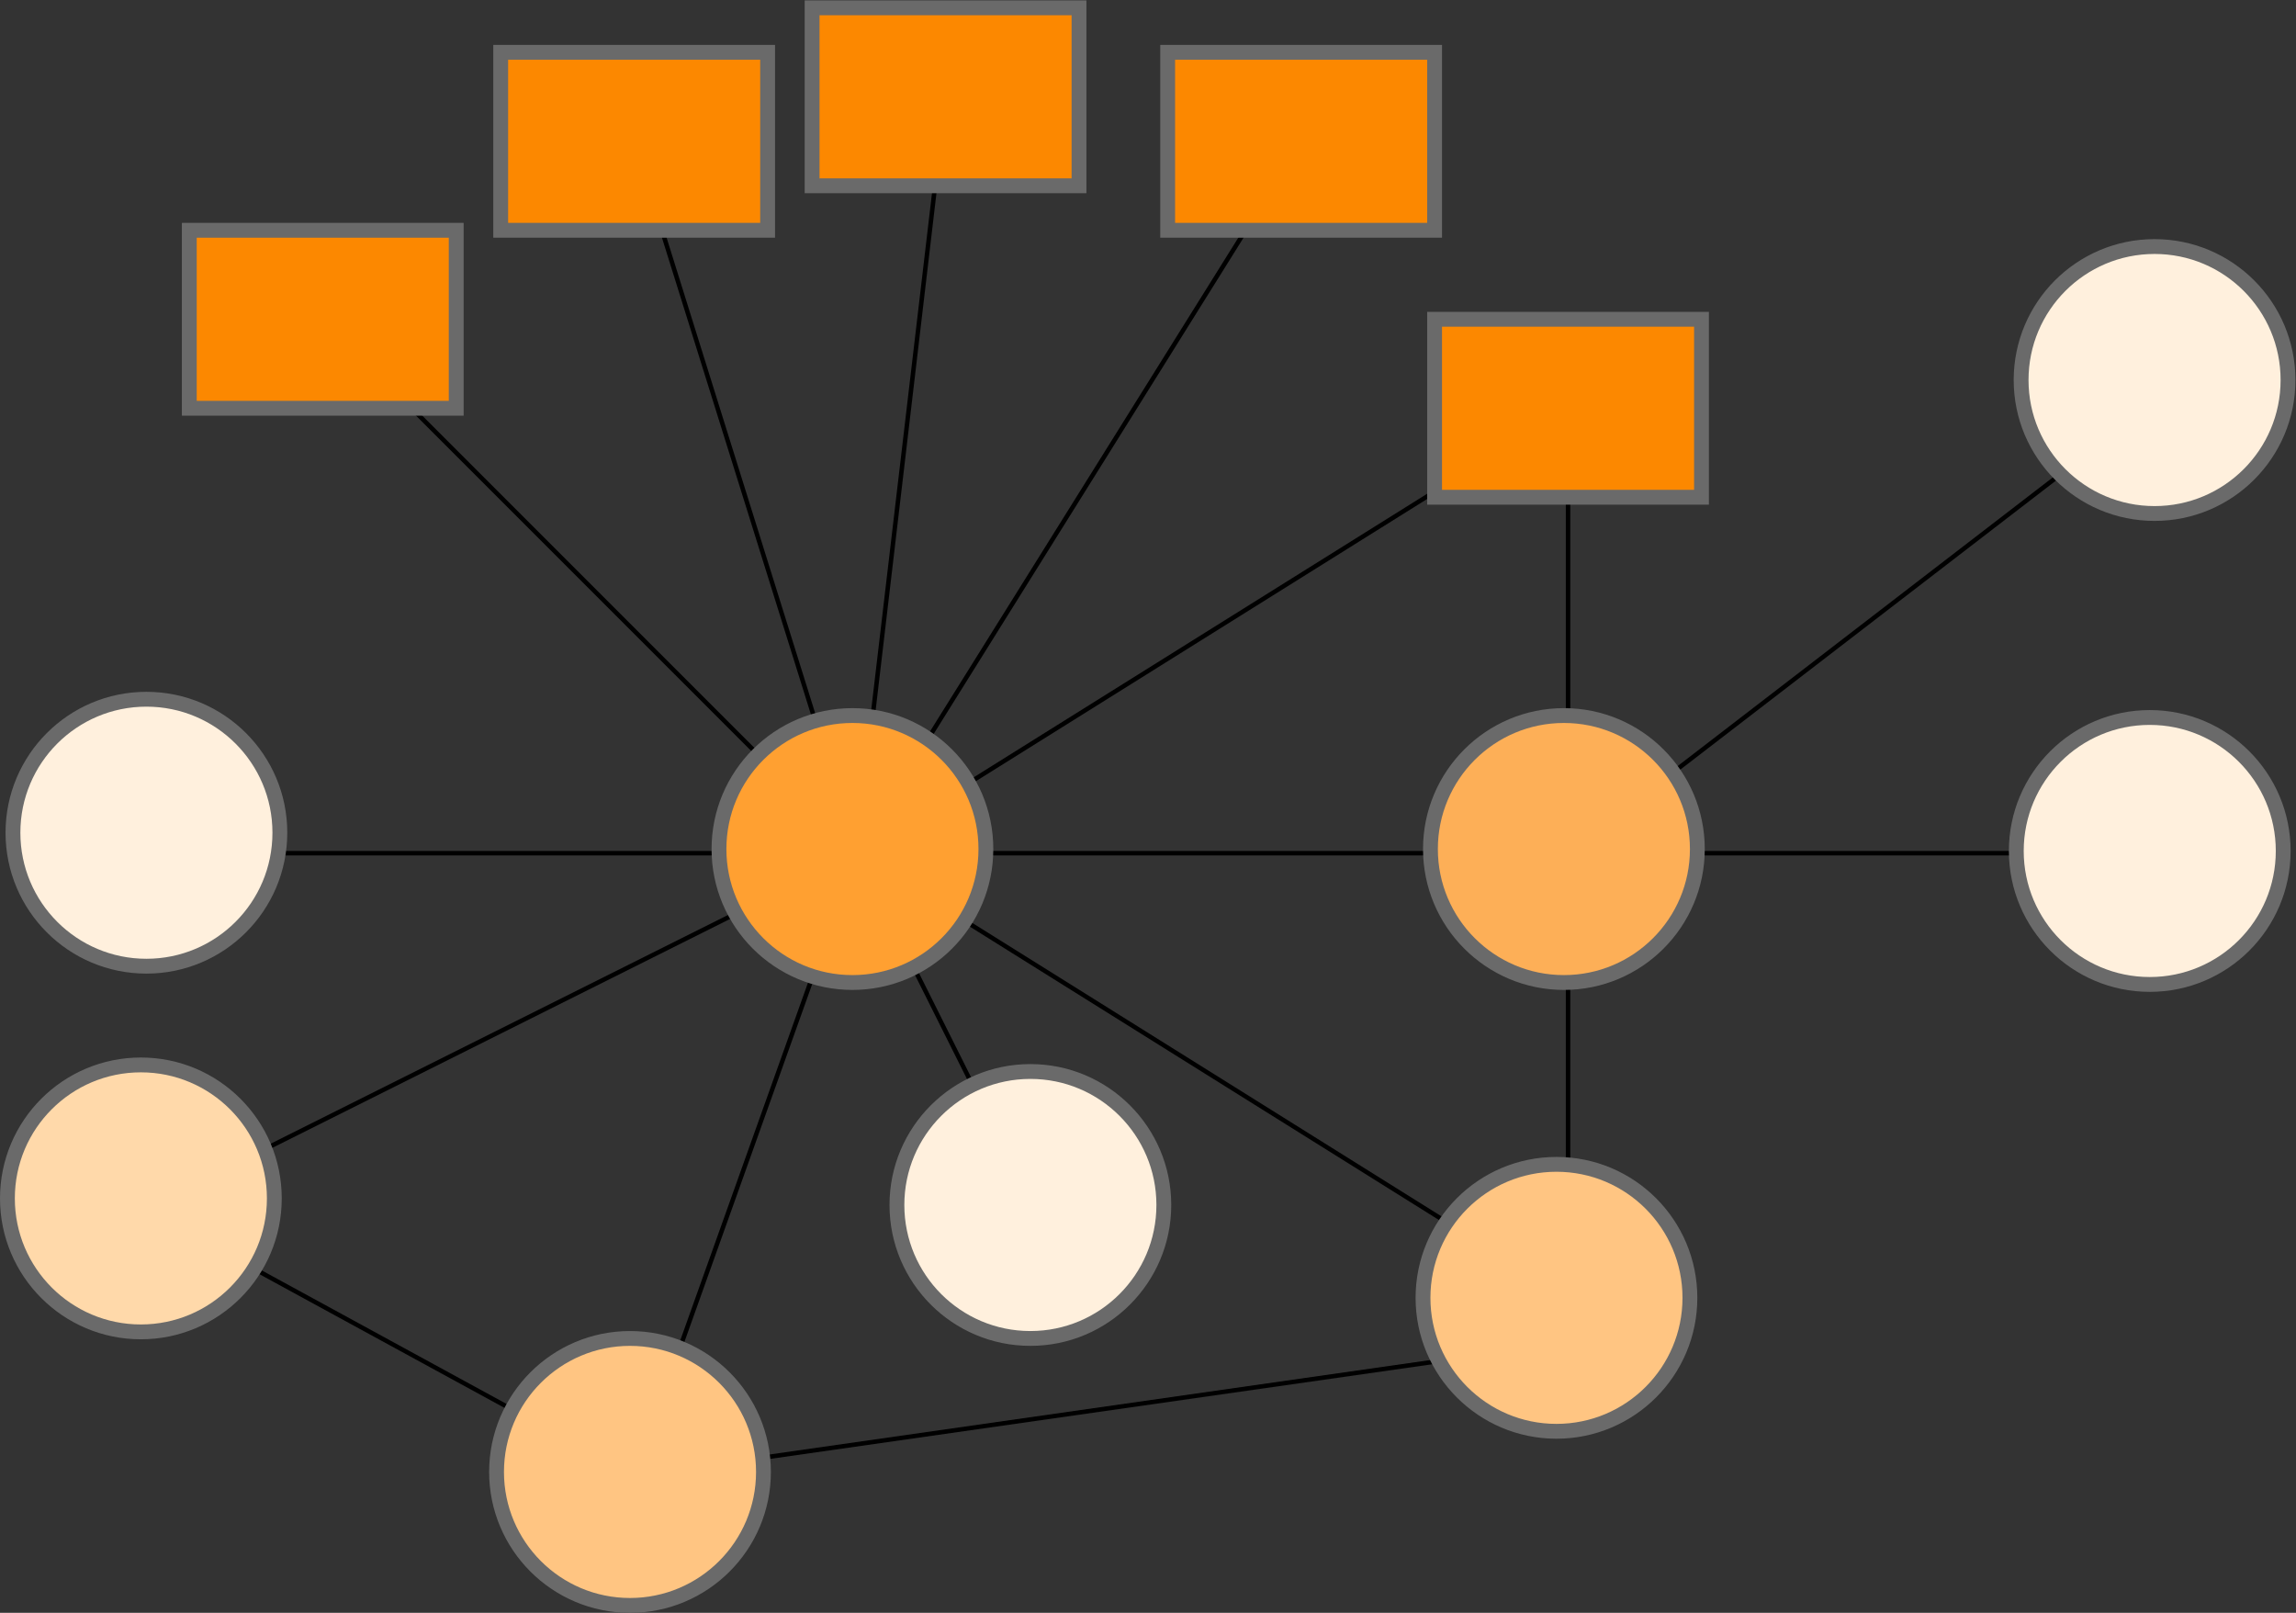
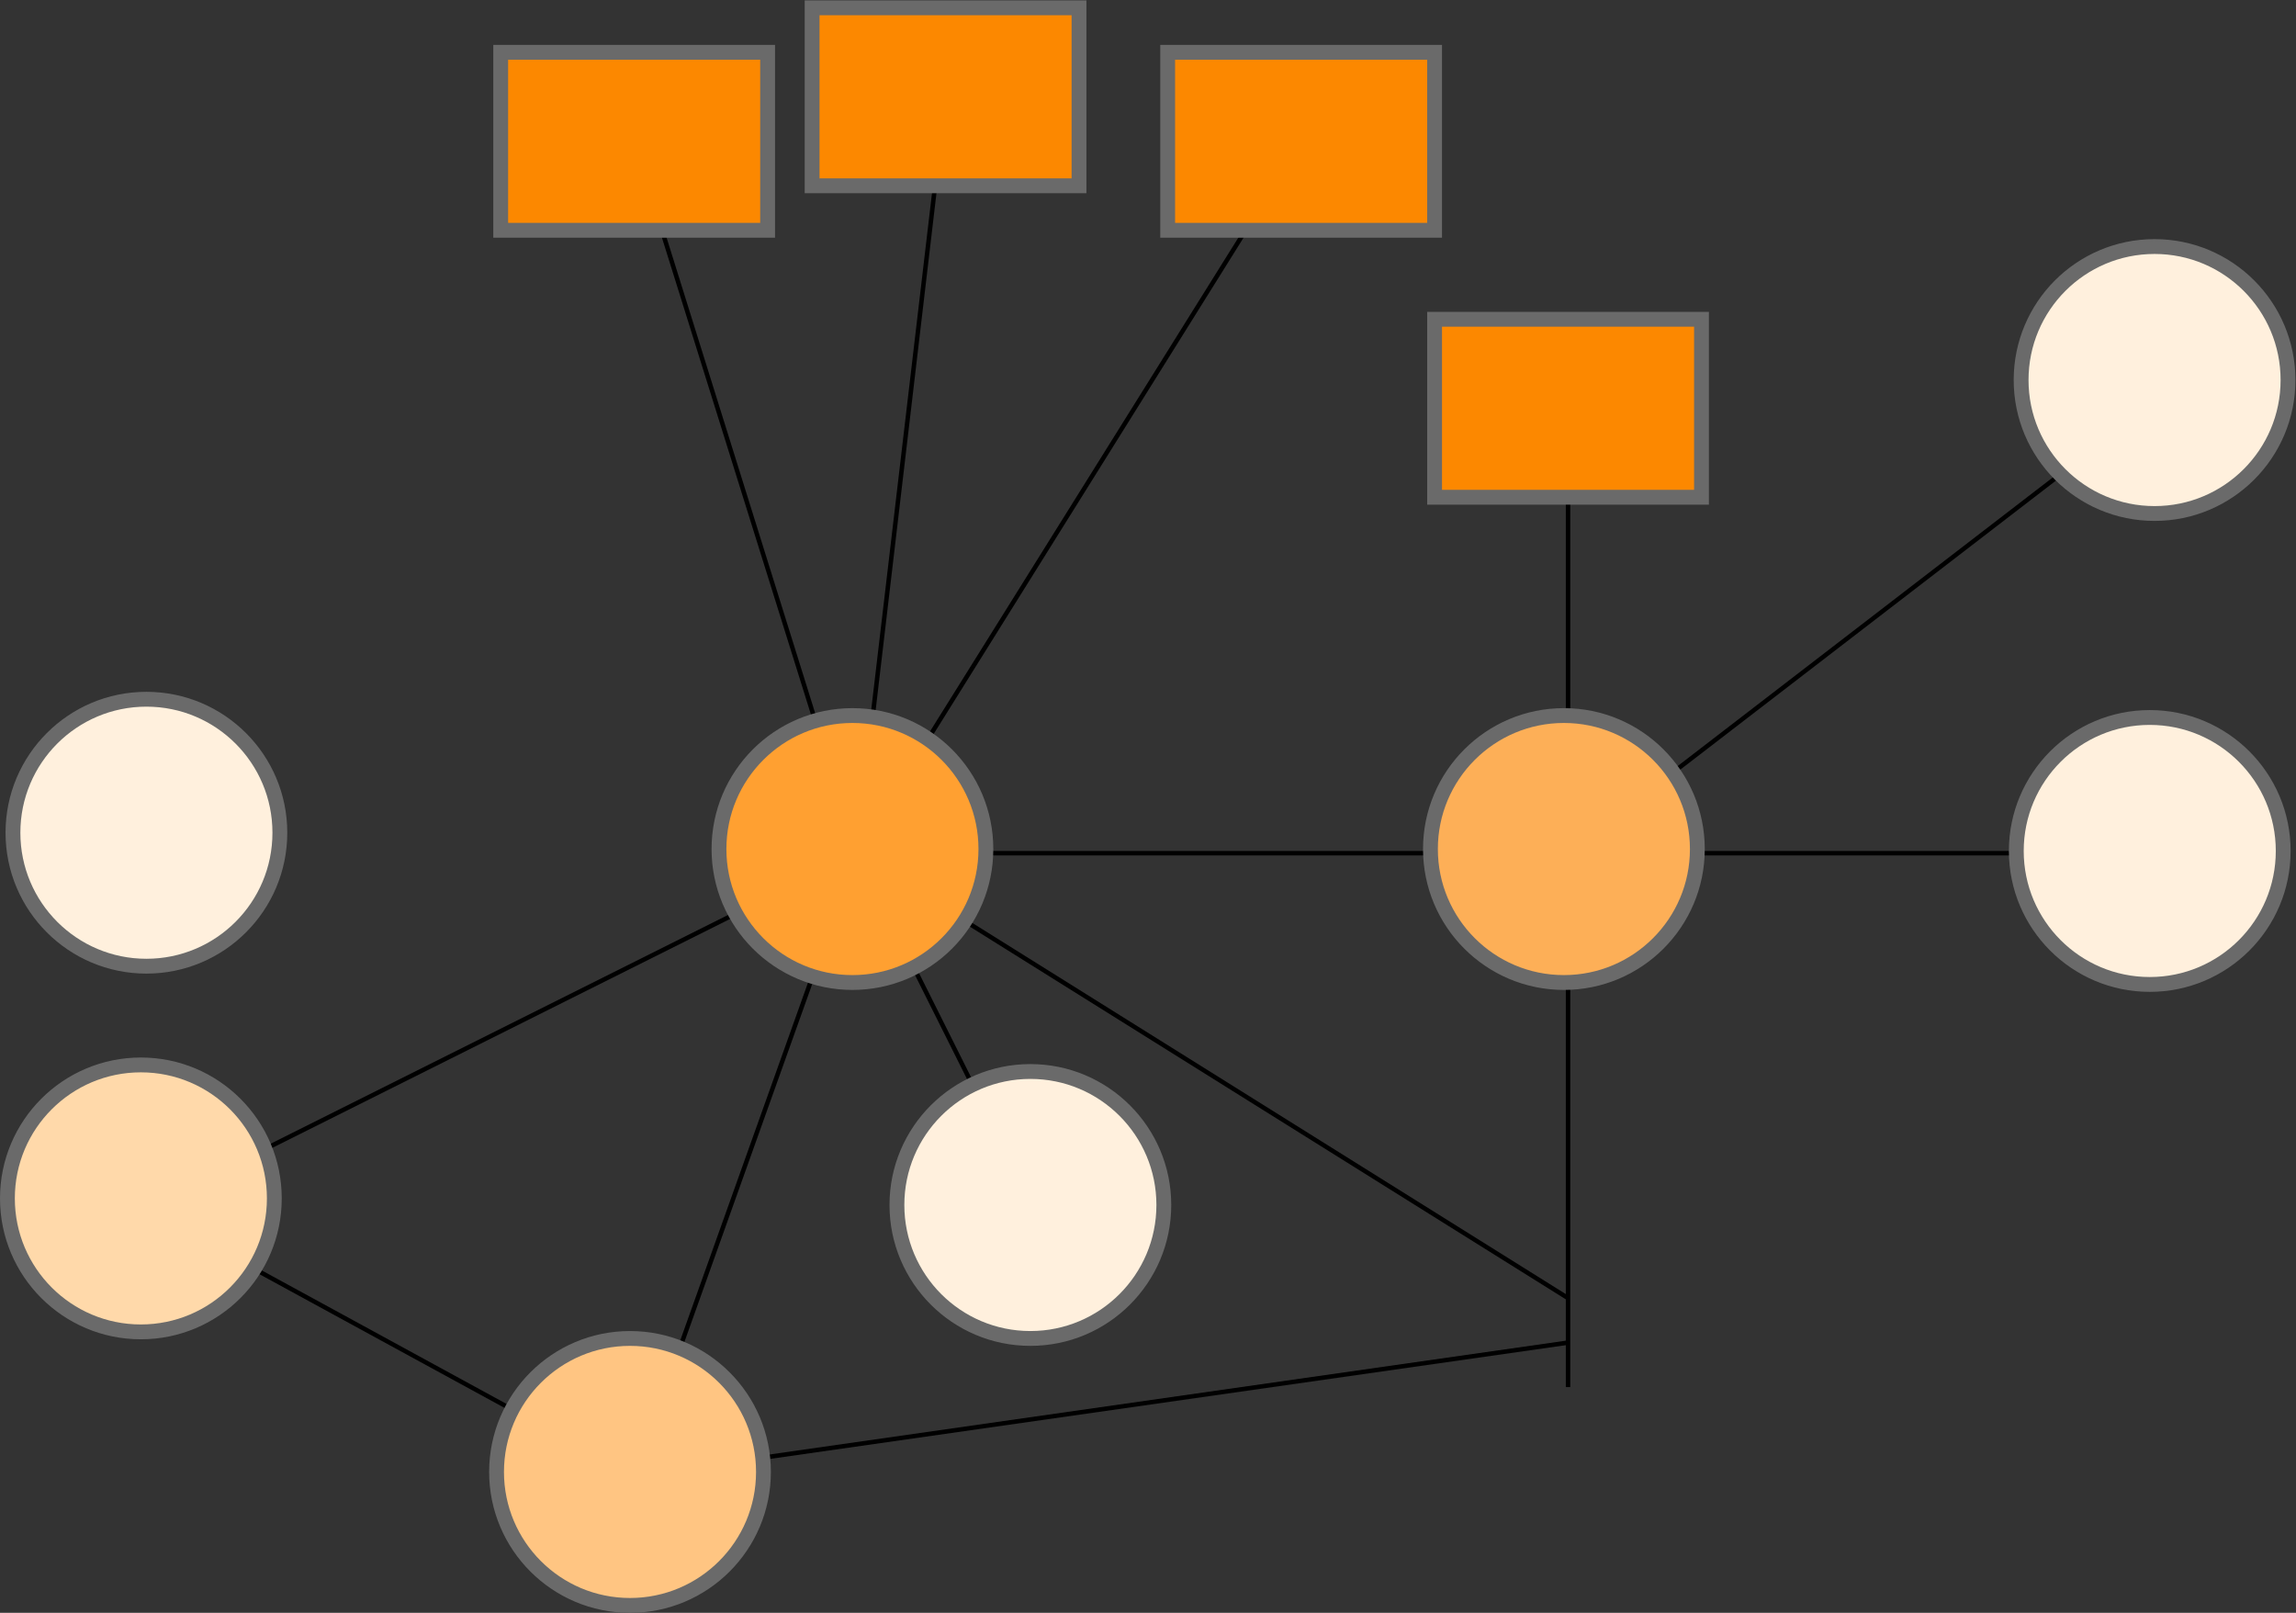
<svg xmlns="http://www.w3.org/2000/svg" xmlns:ns1="http://sodipodi.sourceforge.net/DTD/sodipodi-0.dtd" xmlns:ns2="http://www.inkscape.org/namespaces/inkscape" version="1.1" id="svg904" xml:space="preserve" width="619.201" height="434.88" viewBox="0 0 619.201 434.88" ns1:docname="ribosome-biogenesis-net-prop.svg" ns2:version="0.92.3 (2405546, 2018-03-11)">
  <rect x="0" y="0" width="619.201" height="434.88" fill="#333333" stroke="none" />
  <defs id="defs908" />
  <ns1:namedview pagecolor="#ffffff" bordercolor="#666666" borderopacity="1" objecttolerance="10" gridtolerance="10" guidetolerance="10" ns2:pageopacity="0" ns2:pageshadow="2" ns2:window-width="1920" ns2:window-height="1025" id="namedview906" showgrid="false" ns2:zoom="1.5404049" ns2:cx="255.95509" ns2:cy="282.89047" ns2:window-x="1050" ns2:window-y="316" ns2:window-maximized="1" ns2:current-layer="g912" fit-margin-top="0" fit-margin-left="0" fit-margin-right="0" fit-margin-bottom="0" />
  <g id="g912" ns2:groupmode="layer" ns2:label="new-ribosome-biogenesis-with-gene-symbols" transform="matrix(1.333,0,0,-1.333,2.133,433.467)">
    <path ns2:connector-curvature="0" id="path916" style="fill:#808080;fill-opacity:1;fill-rule:evenodd;stroke:none;stroke-width:0.1" d="m 27.7,80.6 144,72" />
    <path ns2:connector-curvature="0" id="path918" style="fill:none;stroke:#000000;stroke-width:0.9;stroke-linecap:butt;stroke-linejoin:round;stroke-miterlimit:10;stroke-dasharray:none;stroke-opacity:1" d="m 27.7,80.6 144,72" />
    <path ns2:connector-curvature="0" id="path922" style="fill:none;stroke:#000000;stroke-width:0.9;stroke-linecap:butt;stroke-linejoin:round;stroke-miterlimit:10;stroke-dasharray:none;stroke-opacity:1" d="m 171.7,152.6 -45,-126" />
    <path ns2:connector-curvature="0" id="path926" style="fill:none;stroke:#000000;stroke-width:0.9;stroke-linecap:butt;stroke-linejoin:round;stroke-miterlimit:10;stroke-dasharray:none;stroke-opacity:1" d="m 207.7,80.6 -36,72" />
    <path ns2:connector-curvature="0" id="path930" style="fill:none;stroke:#000000;stroke-width:0.9;stroke-linecap:butt;stroke-linejoin:round;stroke-miterlimit:10;stroke-dasharray:none;stroke-opacity:1" d="m 171.7,152.6 143.94,-90" />
    <path ns2:connector-curvature="0" id="path932" style="fill:none;stroke:#000000;stroke-width:0.9;stroke-linecap:butt;stroke-linejoin:round;stroke-miterlimit:10;stroke-dasharray:none;stroke-opacity:1" d="m 27.7,80.6 99,-54 188.94,27" />
    <path ns2:connector-curvature="0" id="path934" style="fill:none;stroke:#000000;stroke-width:0.9;stroke-linecap:butt;stroke-linejoin:round;stroke-miterlimit:10;stroke-dasharray:none;stroke-opacity:1" d="m 171.7,152.6 -45,144" />
    <path ns2:connector-curvature="0" id="path936" style="fill:none;stroke:#000000;stroke-width:0.9;stroke-linecap:butt;stroke-linejoin:round;stroke-miterlimit:10;stroke-dasharray:none;stroke-opacity:1" d="m 171.7,152.6 18,153" />
    <path ns2:connector-curvature="0" id="path938" style="fill:none;stroke:#000000;stroke-width:0.9;stroke-linecap:butt;stroke-linejoin:round;stroke-miterlimit:10;stroke-dasharray:none;stroke-opacity:1" d="m 171.7,152.6 89.94,144" />
    <path ns2:connector-curvature="0" id="path940" style="fill:none;stroke:#000000;stroke-width:0.9;stroke-linecap:butt;stroke-linejoin:round;stroke-miterlimit:10;stroke-dasharray:none;stroke-opacity:1" d="m 315.64,242.6 v -90" />
    <path ns2:connector-curvature="0" id="path942" style="fill:none;stroke:#000000;stroke-width:0.9;stroke-linecap:butt;stroke-linejoin:round;stroke-miterlimit:10;stroke-dasharray:none;stroke-opacity:1" d="m 315.64,152.6 117,90" />
    <path ns2:connector-curvature="0" id="path944" style="fill:none;stroke:#000000;stroke-width:0.9;stroke-linecap:butt;stroke-linejoin:round;stroke-miterlimit:10;stroke-dasharray:none;stroke-opacity:1" d="m 315.64,44.6 v 108" />
-     <path ns2:connector-curvature="0" id="path946" style="fill:none;stroke:#000000;stroke-width:0.9;stroke-linecap:butt;stroke-linejoin:round;stroke-miterlimit:10;stroke-dasharray:none;stroke-opacity:1" d="m 171.7,152.6 143.94,90" />
    <path ns2:connector-curvature="0" id="path948" style="fill:none;stroke:#000000;stroke-width:0.9;stroke-linecap:butt;stroke-linejoin:round;stroke-miterlimit:10;stroke-dasharray:none;stroke-opacity:1" d="m 315.64,152.6 h 117" />
-     <path ns2:connector-curvature="0" id="path950" style="fill:none;stroke:#000000;stroke-width:0.9;stroke-linecap:butt;stroke-linejoin:round;stroke-miterlimit:10;stroke-dasharray:none;stroke-opacity:1" d="m 171.7,152.6 -108,108" />
    <path ns2:connector-curvature="0" id="path952" style="fill:none;stroke:#000000;stroke-width:0.9;stroke-linecap:butt;stroke-linejoin:round;stroke-miterlimit:10;stroke-dasharray:none;stroke-opacity:1" d="M 177.1,152.6 H 321.04" />
    <path ns2:connector-curvature="0" id="path954" style="fill:#808080;fill-opacity:1;fill-rule:evenodd;stroke:none;stroke-width:0.1" d="m 27.7,152.6 h 144" />
-     <path ns2:connector-curvature="0" id="path956" style="fill:none;stroke:#000000;stroke-width:0.9;stroke-linecap:butt;stroke-linejoin:round;stroke-miterlimit:10;stroke-dasharray:none;stroke-opacity:1" d="m 27.7,152.6 h 144" />
    <path ns2:connector-curvature="0" id="path958" style="opacity:1;vector-effect:none;fill:#fff0dd;fill-opacity:1;fill-rule:evenodd;stroke:#6a6a6a;stroke-width:3;stroke-linecap:butt;stroke-linejoin:miter;stroke-miterlimit:4;stroke-dasharray:none;stroke-dashoffset:0;stroke-opacity:1" d="m 233.86,81.44 c 0,-14.911 -12.089,-27 -27,-27 -14.911,0 -27,12.089 -27,27 0,14.911 12.089,27 27,27 14.911,0 27,-12.088 27,-27" />
    <path ns2:connector-curvature="0" id="path962" style="fill:#ffa031;fill-opacity:1;fill-rule:evenodd;stroke:#6a6a6a;stroke-width:3;stroke-miterlimit:4;stroke-dasharray:none;stroke-opacity:1" d="m 197.86,153.44 c 0,-14.911 -12.089,-27 -27,-27 -14.911,0 -27,12.089 -27,27 0,14.912 12.089,27 27,27 14.911,0 27,-12.088 27,-27" />
    <path ns2:connector-curvature="0" id="path966" style="fill:#fdaf57;fill-opacity:1;fill-rule:evenodd;stroke:#6a6a6a;stroke-width:3;stroke-miterlimit:4;stroke-dasharray:none;stroke-opacity:1" d="m 341.8,153.44 c 0,-14.911 -12.089,-27 -27,-27 -14.911,0 -27,12.089 -27,27 0,14.912 12.089,27 27,27 14.911,0 27,-12.088 27,-27" />
    <path ns2:connector-curvature="0" id="path970" style="opacity:1;vector-effect:none;fill:#ffc582;fill-opacity:1;fill-rule:evenodd;stroke:#6a6a6a;stroke-width:3;stroke-linecap:butt;stroke-linejoin:miter;stroke-miterlimit:4;stroke-dasharray:none;stroke-dashoffset:0;stroke-opacity:1" d="m 152.86,27.44 c 0,-14.911 -12.089,-27 -27,-27 -14.911,0 -27,12.089 -27,27 0,14.911 12.089,27 27,27 14.911,0 27,-12.088 27,-27" />
-     <path ns2:connector-curvature="0" id="path974" style="fill:#fc8800;fill-opacity:1;fill-rule:evenodd;stroke:#6a6a6a;stroke-width:3;stroke-miterlimit:4;stroke-dasharray:none;stroke-opacity:1" d="m 36.7,242.6 h 54 v 36 h -54 z" />
    <path ns2:connector-curvature="0" id="path978" style="opacity:1;vector-effect:none;fill:#fc8800;fill-opacity:1;fill-rule:evenodd;stroke:#6a6a6a;stroke-width:3;stroke-linecap:butt;stroke-linejoin:miter;stroke-miterlimit:4;stroke-dasharray:none;stroke-dashoffset:0;stroke-opacity:1" d="m 99.7,278.6 h 54 v 36 h -54 z" />
    <path ns2:connector-curvature="0" id="path982" style="opacity:1;vector-effect:none;fill:#fc8800;fill-opacity:1;fill-rule:evenodd;stroke:#6a6a6a;stroke-width:3;stroke-linecap:butt;stroke-linejoin:miter;stroke-miterlimit:4;stroke-dasharray:none;stroke-dashoffset:0;stroke-opacity:1" d="m 234.64,278.6 h 54 v 36 h -54 z" />
    <path ns2:connector-curvature="0" id="path986" style="opacity:1;vector-effect:none;fill:#fc8800;fill-opacity:1;fill-rule:evenodd;stroke:#6a6a6a;stroke-width:3;stroke-linecap:butt;stroke-linejoin:miter;stroke-miterlimit:4;stroke-dasharray:none;stroke-dashoffset:0;stroke-opacity:1" d="m 288.64,224.6 h 54 v 36 h -54 z" />
    <path ns2:connector-curvature="0" id="path990" style="opacity:1;vector-effect:none;fill:#fc8800;fill-opacity:1;fill-rule:evenodd;stroke:#6a6a6a;stroke-width:3;stroke-linecap:butt;stroke-linejoin:miter;stroke-miterlimit:4;stroke-dasharray:none;stroke-dashoffset:0;stroke-opacity:1" d="m 162.7,287.6 h 54 v 36 h -54 z" />
    <path d="m 55.02,156.74 c 0,-14.912 -12.088,-27 -27,-27 -14.912,0 -27,12.088 -27,27 0,14.912 12.088,27 27,27 14.912,0 27,-12.088 27,-27" style="opacity:1;vector-effect:none;fill:#fff0dd;fill-opacity:1;fill-rule:evenodd;stroke:#6a6a6a;stroke-width:3;stroke-linecap:butt;stroke-linejoin:miter;stroke-miterlimit:4;stroke-dasharray:none;stroke-dashoffset:0;stroke-opacity:1" id="path1796-6" ns2:connector-curvature="0" />
    <path d="m 53.9,82.77 c 0,-14.912 -12.088,-27 -27,-27 -14.912,0 -27,12.088 -27,27 0,14.912 12.088,27 27,27 14.912,0 27,-12.088 27,-27" style="opacity:1;vector-effect:none;fill:#ffd9aa;fill-opacity:1;fill-rule:evenodd;stroke:#6a6a6a;stroke-width:3;stroke-linecap:butt;stroke-linejoin:miter;stroke-miterlimit:4;stroke-dasharray:none;stroke-dashoffset:0;stroke-opacity:1" id="path1792-7" ns2:connector-curvature="0" />
    <path d="m 461.301,248.311 c 0,-14.912 -12.088,-27 -27,-27 -14.912,0 -27,12.088 -27,27 0,14.912 12.088,27 27,27 14.912,0 27,-12.088 27,-27" style="fill:#fff0dd;fill-opacity:1;fill-rule:evenodd;stroke:#6a6a6a;stroke-width:3;stroke-miterlimit:4;stroke-dasharray:none;stroke-opacity:1" id="path1748-5" ns2:connector-curvature="0" />
    <path d="m 460.328,153.049 c 0,-14.912 -12.088,-27 -27,-27 -14.912,0 -27,12.088 -27,27 0,14.912 12.088,27 27,27 14.912,0 27,-12.088 27,-27" style="opacity:1;vector-effect:none;fill:#fff0dd;fill-opacity:1;fill-rule:evenodd;stroke:#6a6a6a;stroke-width:3;stroke-linecap:butt;stroke-linejoin:miter;stroke-miterlimit:4;stroke-dasharray:none;stroke-dashoffset:0;stroke-opacity:1" id="path1748-3" ns2:connector-curvature="0" />
-     <path ns2:connector-curvature="0" id="path958-5" style="fill:#ffc582;fill-opacity:1;fill-rule:evenodd;stroke:#6a6a6a;stroke-width:3;stroke-miterlimit:4;stroke-dasharray:none;stroke-opacity:1" d="m 340.295,62.659 c 0,-14.911 -12.089,-27 -27,-27 -14.911,0 -27,12.089 -27,27 0,14.911 12.089,27 27,27 14.911,0 27,-12.088 27,-27" />
  </g>
</svg>